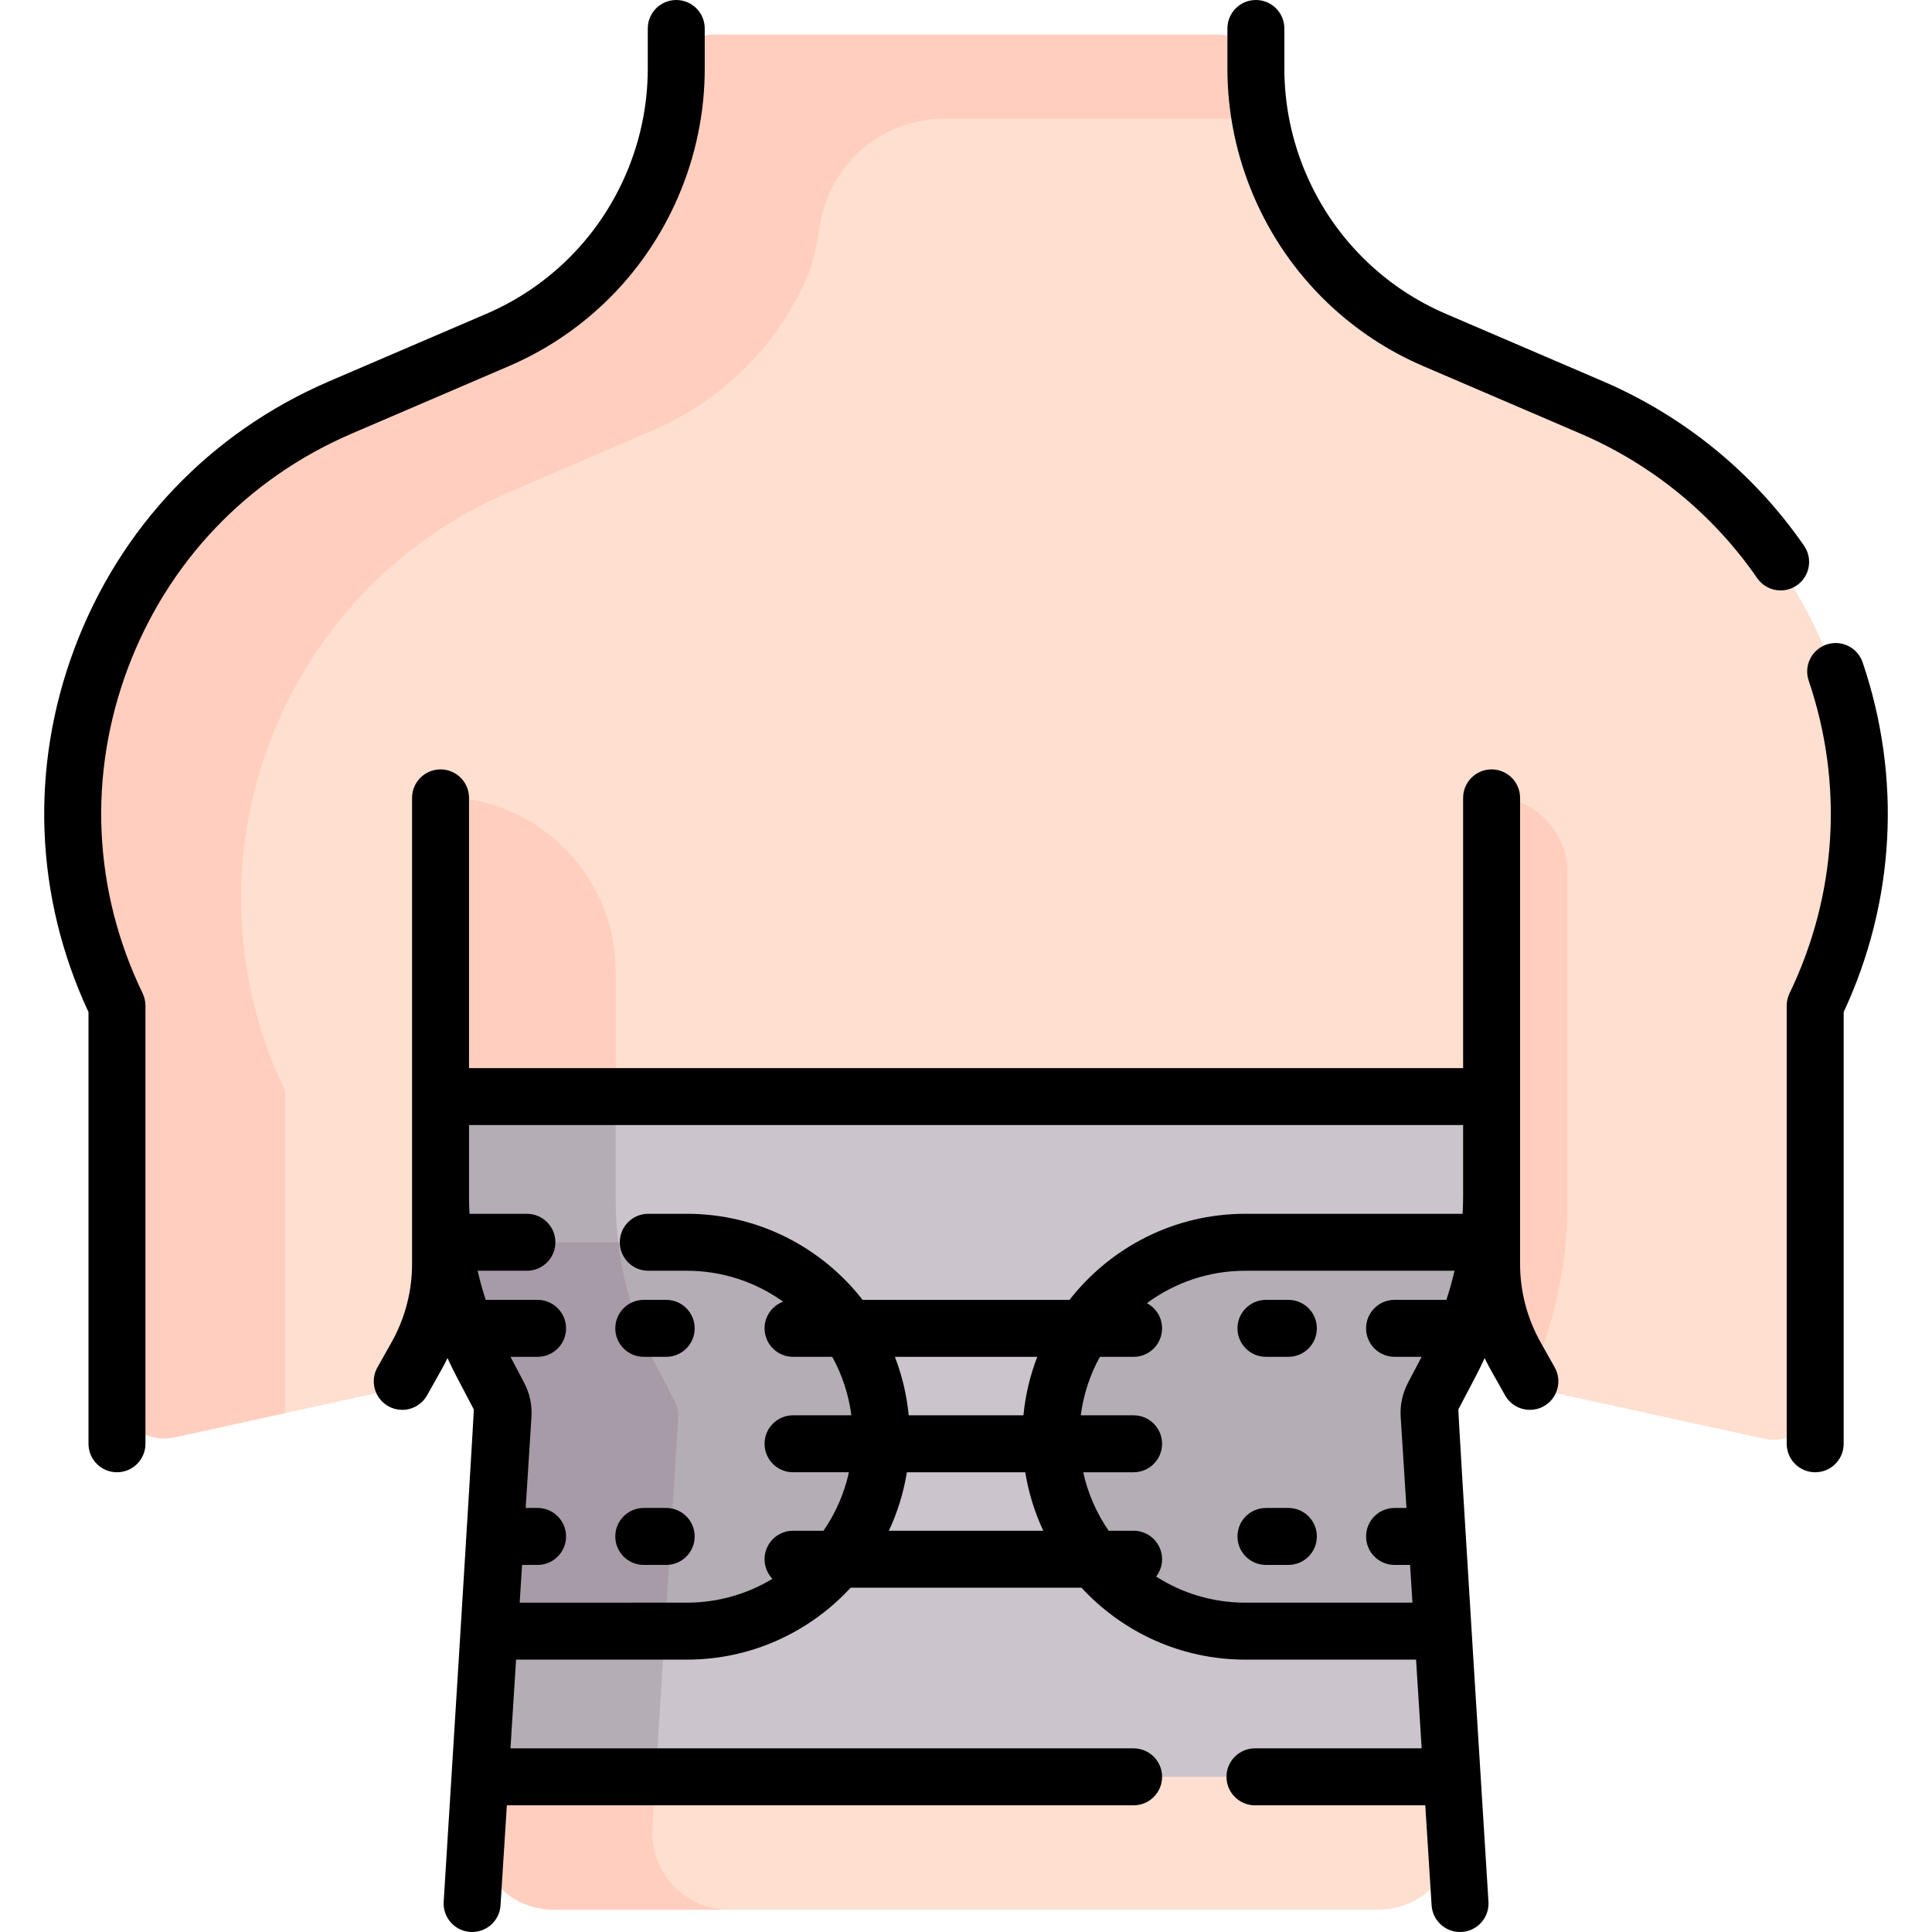
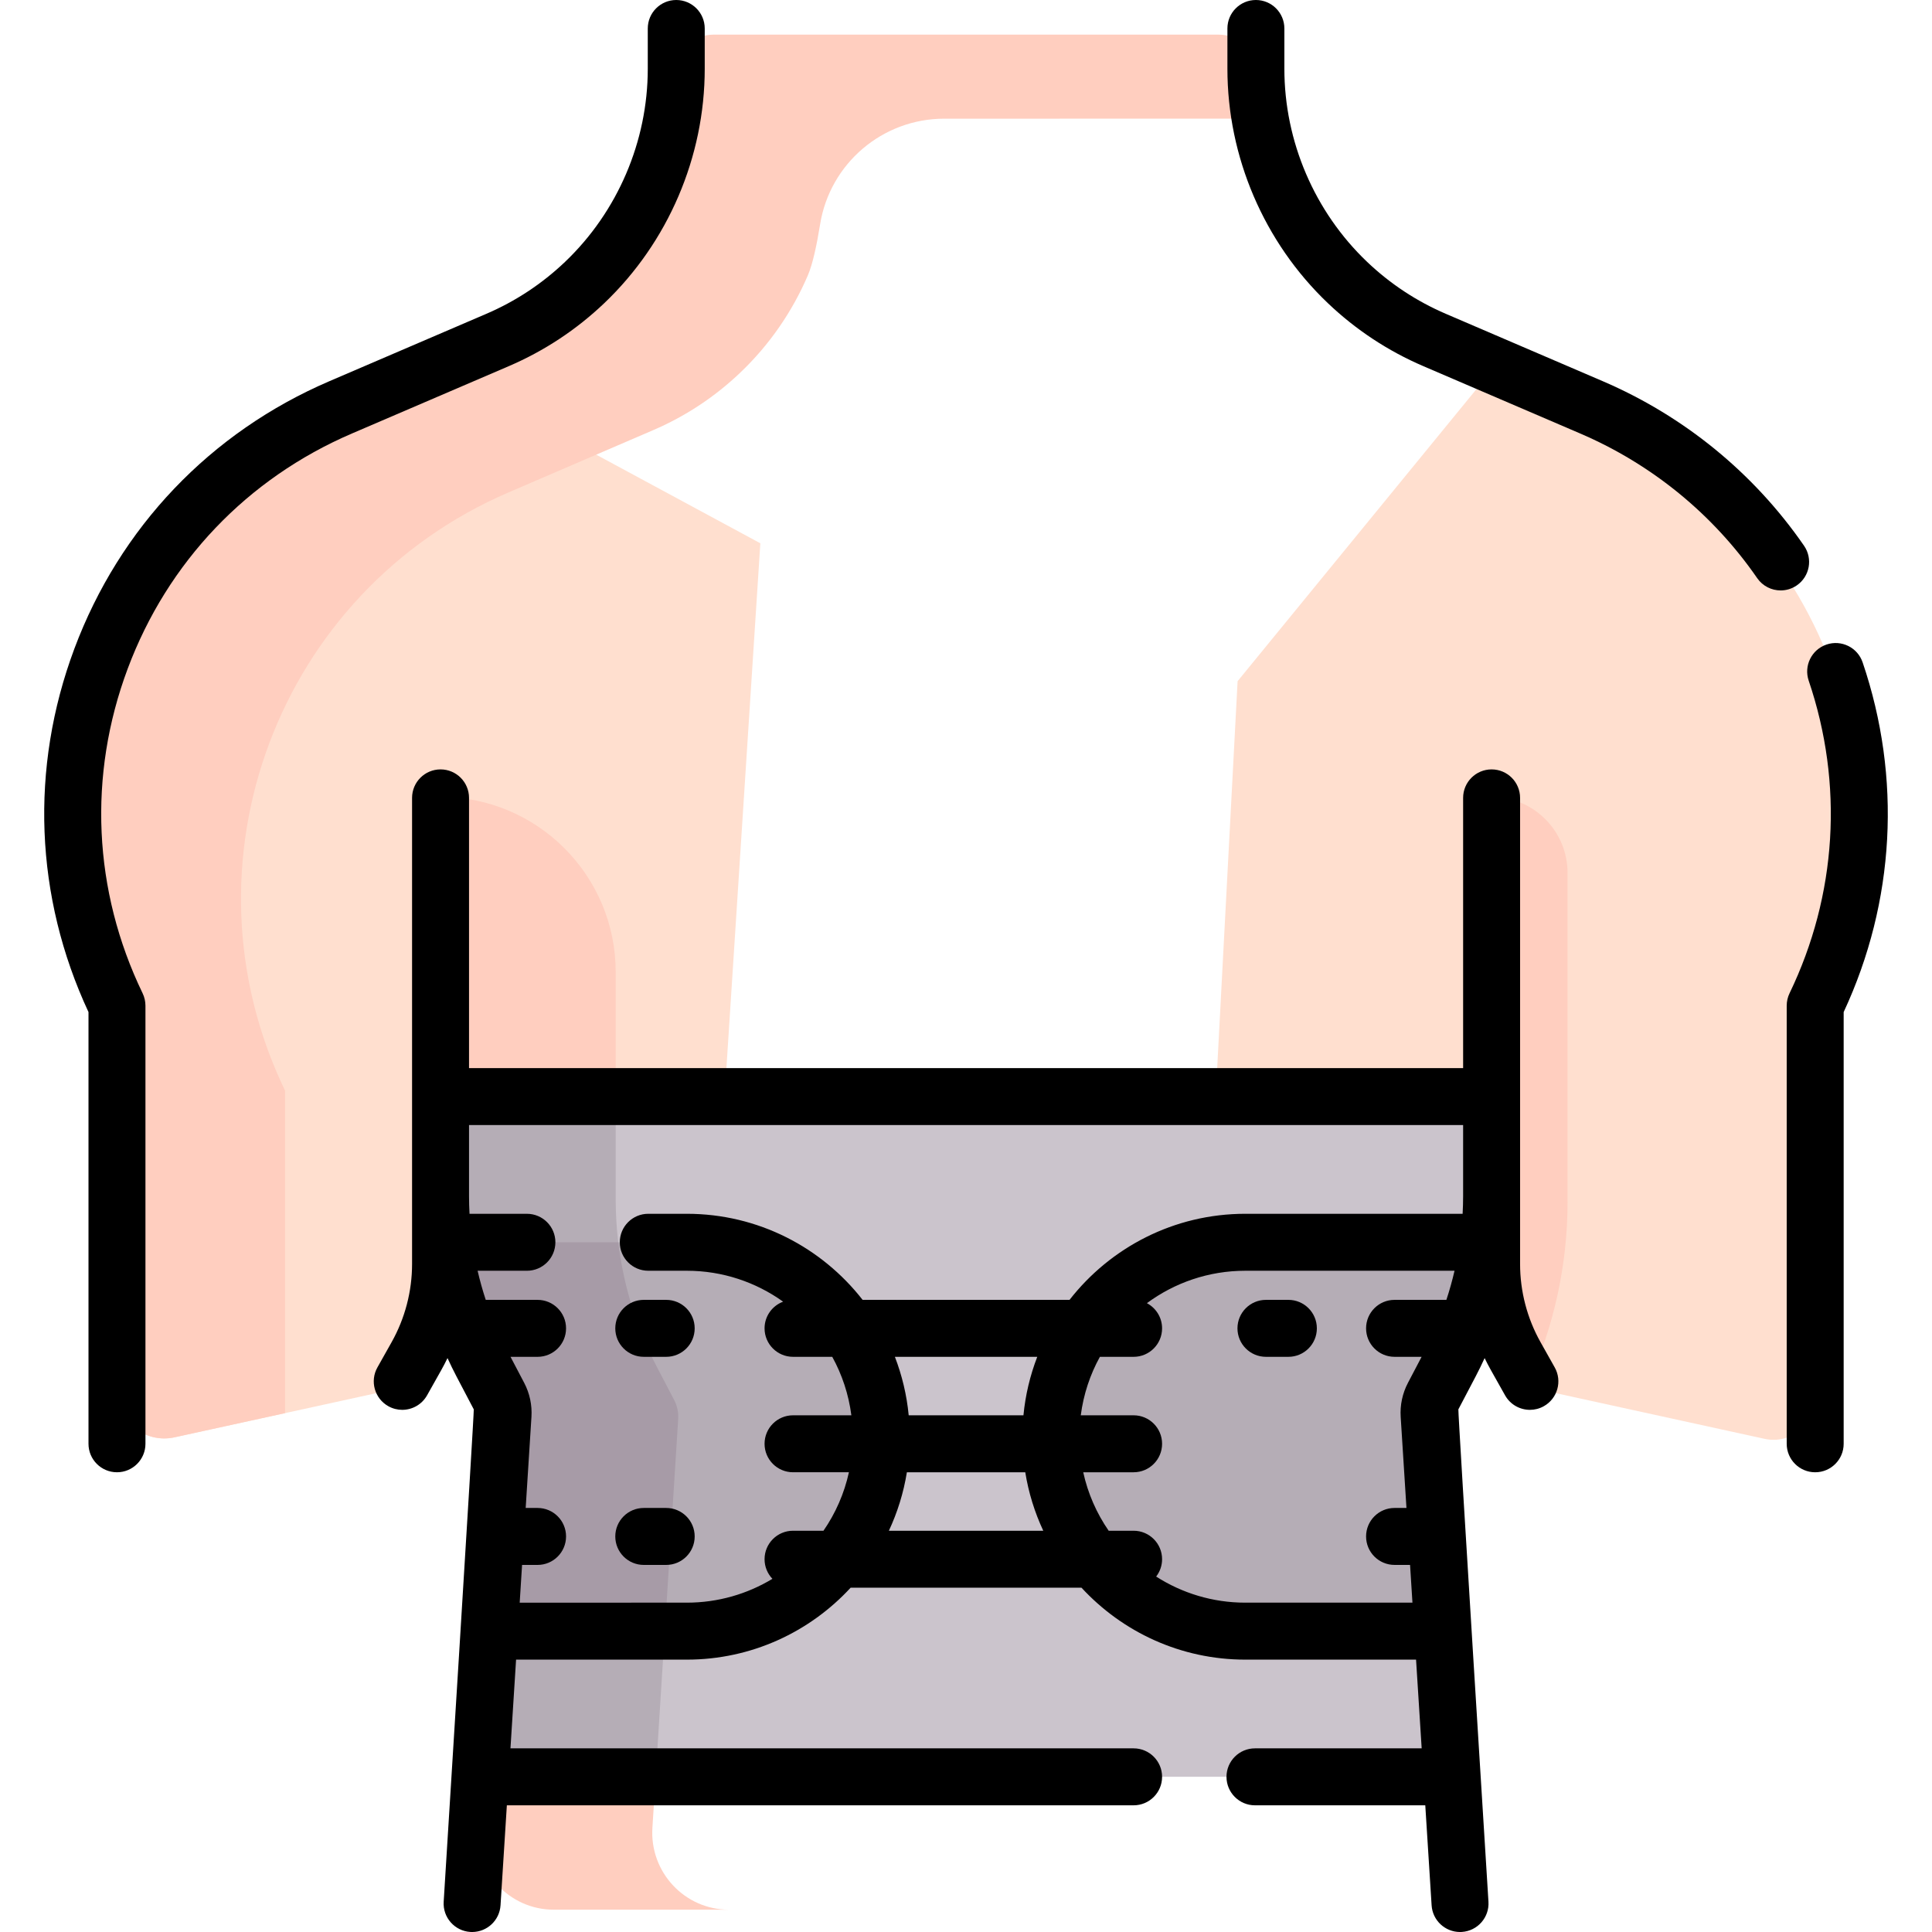
<svg xmlns="http://www.w3.org/2000/svg" id="Capa_1" height="512" viewBox="0 0 508.8 508.8" width="512">
  <g>
    <g>
-       <path d="m377.819 91.162c-4.25-1.82-8.32-4.01-12.16-6.55-3.84-2.53-7.46-5.41-10.8-8.6-15.4-14.67-24.11-35.01-24.11-56.28v-.834c0-5.399-4.377-9.775-9.776-9.775h-133.108c-5.399 0-9.776 4.376-9.776 9.775v.834c0 10.63-2.18 21.04-6.28 30.61-4.1 9.58-10.13 18.34-17.83 25.67-6.69 6.38-14.46 11.51-22.96 15.15l-15 6.44v114.14 77.05l59.428 53.534 16.51 104.201-55.969 33.624-10.265.764-.035.548c-.737 11.625 8.494 21.458 20.142 21.458h217.176c11.649 0 20.879-9.833 20.142-21.458l-.865-13.65-40.806-23.154 5.321-109.087 46.019-46.78v-77.05-114.14z" fill="#ffdfcf" />
      <path d="m419.109 108.891-26.29-11.29-66.891 81.789-6.307 119.539 73.198 17.732v17.84c0 8.5 2.19 16.87 6.36 24.28l3.107 5.53c.39.693 1.057 1.187 1.834 1.357l60.59 13.256c6.849 1.498 13.329-3.717 13.329-10.728v-101.725-.01c28.82-59.71 2.01-131.41-58.93-157.57z" fill="#ffdfcf" />
      <g>
        <path d="m116.019 97.601-26.29 11.29c-60.94 26.16-87.75 97.86-58.93 157.57v.01 99.864c0 7.968 7.365 13.895 15.148 12.192l56.191-12.294c2.418-.529 4.495-2.066 5.707-4.224l1.814-3.228c4.17-7.41 6.36-15.78 6.36-24.28v-17.84l72.433 8.754 11.786-182.343z" fill="#ffdfcf" />
      </g>
      <path d="m330.749 19.731v-.834c0-5.399-4.377-9.776-9.776-9.776h-133.108c-5.399 0-9.776 4.377-9.776 9.776v.834c0 10.63-2.18 21.04-6.28 30.61-4.1 9.58-10.13 18.34-17.83 25.67-6.69 6.38-14.46 11.51-22.96 15.15l-15 6.44-26.29 11.29c-60.94 26.16-87.75 97.86-58.93 157.57v.01 99.864c0 7.968 7.365 13.895 15.148 12.192l29.123-6.372v-84.928-.01c-28.82-59.71-2.01-131.41 58.93-157.57l37.979-16.351c8.5-3.64 16.27-8.77 22.96-15.15 7.7-7.33 13.73-16.09 17.83-25.67 1.249-2.916 2.321-7.884 3.206-13.38 2.584-16.043 16.438-27.84 32.689-27.84l82.942-.006c-.568-3.792-.857-7.636-.857-11.519z" fill="#ffcebf" />
      <path d="m392.819 209.869v106.792 17.84c0 8.5 2.19 16.87 6.36 24.28l3.184 5.667c6.849-14.944 10.456-31.338 10.456-47.787v-86.792c0-11.046-8.954-20-20-20z" fill="#ffcebf" />
      <g>
        <path d="m171.815 481.364 6.79-107.672c.11-1.738-.26-3.466-1.07-5.013l-4.55-8.709c-7.12-13.622-10.84-28.781-10.84-44.162v-59.813c0-25.474-20.651-46.125-46.125-46.125v78.922l33.632 25.458-4.051 89.988 10.196 1.49v45.903l-29.346 16.252-.76 13.483c-.737 11.679 8.494 21.557 20.142 21.557h46.126c-11.651-.002-20.881-9.88-20.144-21.559z" fill="#ffcebf" />
        <g id="XMLID_423_">
          <g>
-             <path d="m392.819 288.791v26.25c0 15.31-3.72 30.4-10.84 43.96l-4.55 8.67c-.81 1.54-1.18 3.26-1.07 4.99l6.03 95.21-.99.06-254.95-.05 6.03-95.22c.11-1.73-.26-3.45-1.07-4.99l-4.55-8.67c-7.12-13.56-10.84-28.65-10.84-43.96v-26.25z" fill="#cbc4cc" />
+             <path d="m392.819 288.791v26.25c0 15.31-3.72 30.4-10.84 43.96l-4.55 8.67c-.81 1.54-1.18 3.26-1.07 4.99l6.03 95.21-.99.06-254.95-.05 6.03-95.22c.11-1.73-.26-3.45-1.07-4.99l-4.55-8.67c-7.12-13.56-10.84-28.65-10.84-43.96v-26.25" fill="#cbc4cc" />
          </g>
        </g>
        <g>
          <g id="XMLID_424_">
            <g fill="#b5adb6">
              <path d="m391.029 327.161h1.01c-1.43 11.09-4.83 21.88-10.06 31.84l-4.55 8.67c-.81 1.54-1.18 3.26-1.07 4.99l3.605 56.919-.995-.009h-51.01c-28.28 0-51.21-22.93-51.21-51.21 0-14.14 5.73-26.94 15-36.2 9.27-9.27 22.07-15 36.21-15z" />
              <path d="m116.019 288.792v26.25c0 15.31 3.72 30.4 10.84 43.96l4.55 8.67c.81 1.54 1.18 3.26 1.07 4.99l-6.03 95.22 46.215.009 5.941-94.198c.11-1.738-.26-3.466-1.07-5.013l-4.55-8.709c-7.12-13.622-10.84-28.781-10.84-44.162v-27.017z" />
              <path d="m180.879 327.161c28.28 0 51.21 22.92 51.21 51.2 0 14.14-5.73 26.94-15 36.21s-22.07 15-36.21 15h-50.01l-1.998.011 3.608-56.921c.11-1.73-.26-3.45-1.07-4.99l-4.55-8.67c-5.23-9.96-8.63-20.75-10.06-31.84h2.01z" />
            </g>
          </g>
        </g>
        <path d="m116.799 327.162c1.43 11.09 4.83 21.88 10.06 31.84l4.55 8.67c.81 1.54 1.18 3.26 1.07 4.99l-3.608 56.92 1.998-.011h44.212l3.524-55.879c.11-1.738-.26-3.466-1.07-5.013l-4.55-8.709c-5.359-10.252-8.79-21.375-10.16-32.808h-44.015z" fill="#a79ba7" />
      </g>
    </g>
    <g>
      <path d="m159.154 79.822c16.802-16.01 26.439-38.502 26.439-61.709v-10.613c0-4.143-3.358-7.5-7.5-7.5s-7.5 3.357-7.5 7.5v10.613c0 19.123-7.941 37.657-21.786 50.85-6.064 5.777-13.043 10.383-20.742 13.688l-41.299 17.729c-31.369 13.466-55.229 38.492-67.185 70.467-11.752 31.43-10.418 65.342 3.723 95.688v113.691c0 4.143 3.358 7.5 7.5 7.5s7.5-3.357 7.5-7.5v-115.38c0-1.129-.255-2.243-.746-3.26-13.042-27.022-14.436-57.382-3.927-85.486s31.48-50.1 59.052-61.937l41.299-17.729c9.343-4.01 17.812-9.599 25.172-16.612z" />
      <path d="m490.53 174.433c-1.332-3.923-5.595-6.022-9.513-4.69-3.922 1.331-6.022 5.591-4.69 9.513 9.237 27.209 7.446 56.449-5.046 82.332-.49 1.017-.745 2.131-.745 3.26v115.38c0 4.143 3.357 7.5 7.5 7.5s7.5-3.357 7.5-7.5v-113.695c13.535-29.055 15.318-61.692 4.994-92.1z" />
      <path d="m475.109 143.731c-13.211-19.137-31.551-34.127-53.035-43.351l-41.3-17.73c-7.697-3.303-14.676-7.908-20.742-13.688-13.846-13.193-21.786-31.727-21.786-50.85v-10.612c0-4.143-3.357-7.5-7.5-7.5s-7.5 3.357-7.5 7.5v10.613c0 23.207 9.637 45.699 26.438 61.709 7.362 7.015 15.832 12.604 25.173 16.612l41.299 17.729c18.887 8.108 35.004 21.279 46.609 38.089 1.455 2.108 3.797 3.24 6.179 3.24 1.469 0 2.954-.431 4.254-1.329 3.409-2.352 4.264-7.023 1.911-10.432z" />
      <path d="m405.715 353.483c-3.53-6.276-5.396-13.401-5.396-20.604v-122.755c0-4.143-3.357-7.5-7.5-7.5s-7.5 3.357-7.5 7.5v71.166h-261.799v-71.166c0-4.143-3.358-7.5-7.5-7.5s-7.5 3.357-7.5 7.5v122.755c0 7.202-1.866 14.327-5.397 20.605l-3.726 6.626c-2.03 3.61-.749 8.184 2.862 10.213 1.163.654 2.424.964 3.669.964 2.622 0 5.168-1.377 6.544-3.825l3.725-6.625c.587-1.043 1.138-2.104 1.657-3.18.747 1.628 1.529 3.241 2.363 4.828l4.553 8.674c.167.316-7.924 129.667-7.924 129.667-.262 4.134 2.877 7.697 7.011 7.959.161.01.321.015.481.015 3.925 0 7.226-3.054 7.478-7.026l1.667-26.339h165.058c4.143 0 7.5-3.357 7.5-7.5s-3.357-7.5-7.5-7.5h-164.108l1.479-23.367h44.968c17.041 0 32.403-7.304 43.137-18.939h60.803c10.734 11.635 26.096 18.939 43.137 18.939h44.968l1.479 23.367h-43.901c-4.143 0-7.5 3.357-7.5 7.5s3.357 7.5 7.5 7.5h44.851l1.667 26.339c.252 3.973 3.552 7.026 7.479 7.026.159 0 .319-.005.48-.015 4.134-.262 7.273-3.825 7.012-7.959 0 0-8.091-129.351-7.924-129.668l4.553-8.673c.833-1.587 1.616-3.2 2.363-4.828.518 1.075 1.07 2.136 1.657 3.179l3.726 6.626c1.376 2.448 3.922 3.825 6.544 3.825 1.245 0 2.507-.31 3.669-.964 3.61-2.029 4.892-6.603 2.861-10.213zm-268.853 68.584.629-9.939h4.082c4.142 0 7.5-3.357 7.5-7.5s-3.358-7.5-7.5-7.5h-3.132l1.519-23.991c.196-3.104-.464-6.199-1.909-8.951l-3.602-6.86h7.124c4.142 0 7.5-3.357 7.5-7.5s-3.358-7.5-7.5-7.5h-13.649c-.831-2.522-1.547-5.081-2.145-7.668h12.985c4.142 0 7.5-3.357 7.5-7.5s-3.358-7.5-7.5-7.5h-15.112c-.083-1.537-.131-3.075-.131-4.615v-18.753h261.798v18.752c0 1.54-.049 3.079-.131 4.615h-57.23c-18.793 0-35.54 8.887-46.292 22.668h-54.492c-10.752-13.781-27.499-22.668-46.292-22.668h-10.155c-4.142 0-7.5 3.357-7.5 7.5s3.358 7.5 7.5 7.5h10.155c9.45 0 18.202 3.025 25.359 8.144-2.854 1.061-4.891 3.801-4.891 7.024 0 4.143 3.358 7.5 7.5 7.5h10.326c2.581 4.68 4.32 9.881 5.035 15.401h-15.361c-4.142 0-7.5 3.357-7.5 7.5s3.358 7.5 7.5 7.5h14.716c-1.23 5.611-3.538 10.821-6.7 15.401h-8.016c-4.142 0-7.5 3.357-7.5 7.5 0 2.004.791 3.819 2.07 5.165-6.585 3.98-14.299 6.275-22.539 6.275zm102.448-49.34c-.515-5.378-1.764-10.542-3.636-15.401h37.492c-1.872 4.859-3.122 10.023-3.636 15.401zm-5.221 30.401c2.251-4.817 3.87-9.985 4.742-15.401h31.177c.872 5.417 2.491 10.584 4.742 15.401zm93.868 18.939c-8.637 0-16.69-2.529-23.478-6.871.975-1.266 1.562-2.847 1.562-4.569 0-4.143-3.357-7.5-7.5-7.5h-6.568c-3.162-4.581-5.47-9.791-6.7-15.401h13.268c4.143 0 7.5-3.357 7.5-7.5s-3.357-7.5-7.5-7.5h-13.913c.714-5.52 2.454-10.722 5.035-15.401h8.878c4.143 0 7.5-3.357 7.5-7.5 0-2.877-1.621-5.372-3.997-6.63 7.256-5.361 16.22-8.538 25.913-8.538h55.102c-.599 2.587-1.314 5.146-2.146 7.668h-13.649c-4.143 0-7.5 3.357-7.5 7.5s3.357 7.5 7.5 7.5h7.124l-3.601 6.861c-1.446 2.756-2.106 5.853-1.909 8.951l1.519 23.99h-3.132c-4.143 0-7.5 3.357-7.5 7.5s3.357 7.5 7.5 7.5h4.082l.629 9.939h-44.019z" />
      <path d="m175.447 342.325h-5.909c-4.142 0-7.5 3.357-7.5 7.5s3.358 7.5 7.5 7.5h5.909c4.142 0 7.5-3.357 7.5-7.5s-3.358-7.5-7.5-7.5z" />
      <path d="m175.447 397.128h-5.909c-4.142 0-7.5 3.357-7.5 7.5s3.358 7.5 7.5 7.5h5.909c4.142 0 7.5-3.357 7.5-7.5s-3.358-7.5-7.5-7.5z" />
      <path d="m339.3 342.325h-5.908c-4.143 0-7.5 3.357-7.5 7.5s3.357 7.5 7.5 7.5h5.908c4.143 0 7.5-3.357 7.5-7.5s-3.357-7.5-7.5-7.5z" />
-       <path d="m339.3 397.128h-5.908c-4.143 0-7.5 3.357-7.5 7.5s3.357 7.5 7.5 7.5h5.908c4.143 0 7.5-3.357 7.5-7.5s-3.357-7.5-7.5-7.5z" />
    </g>
  </g>
</svg>